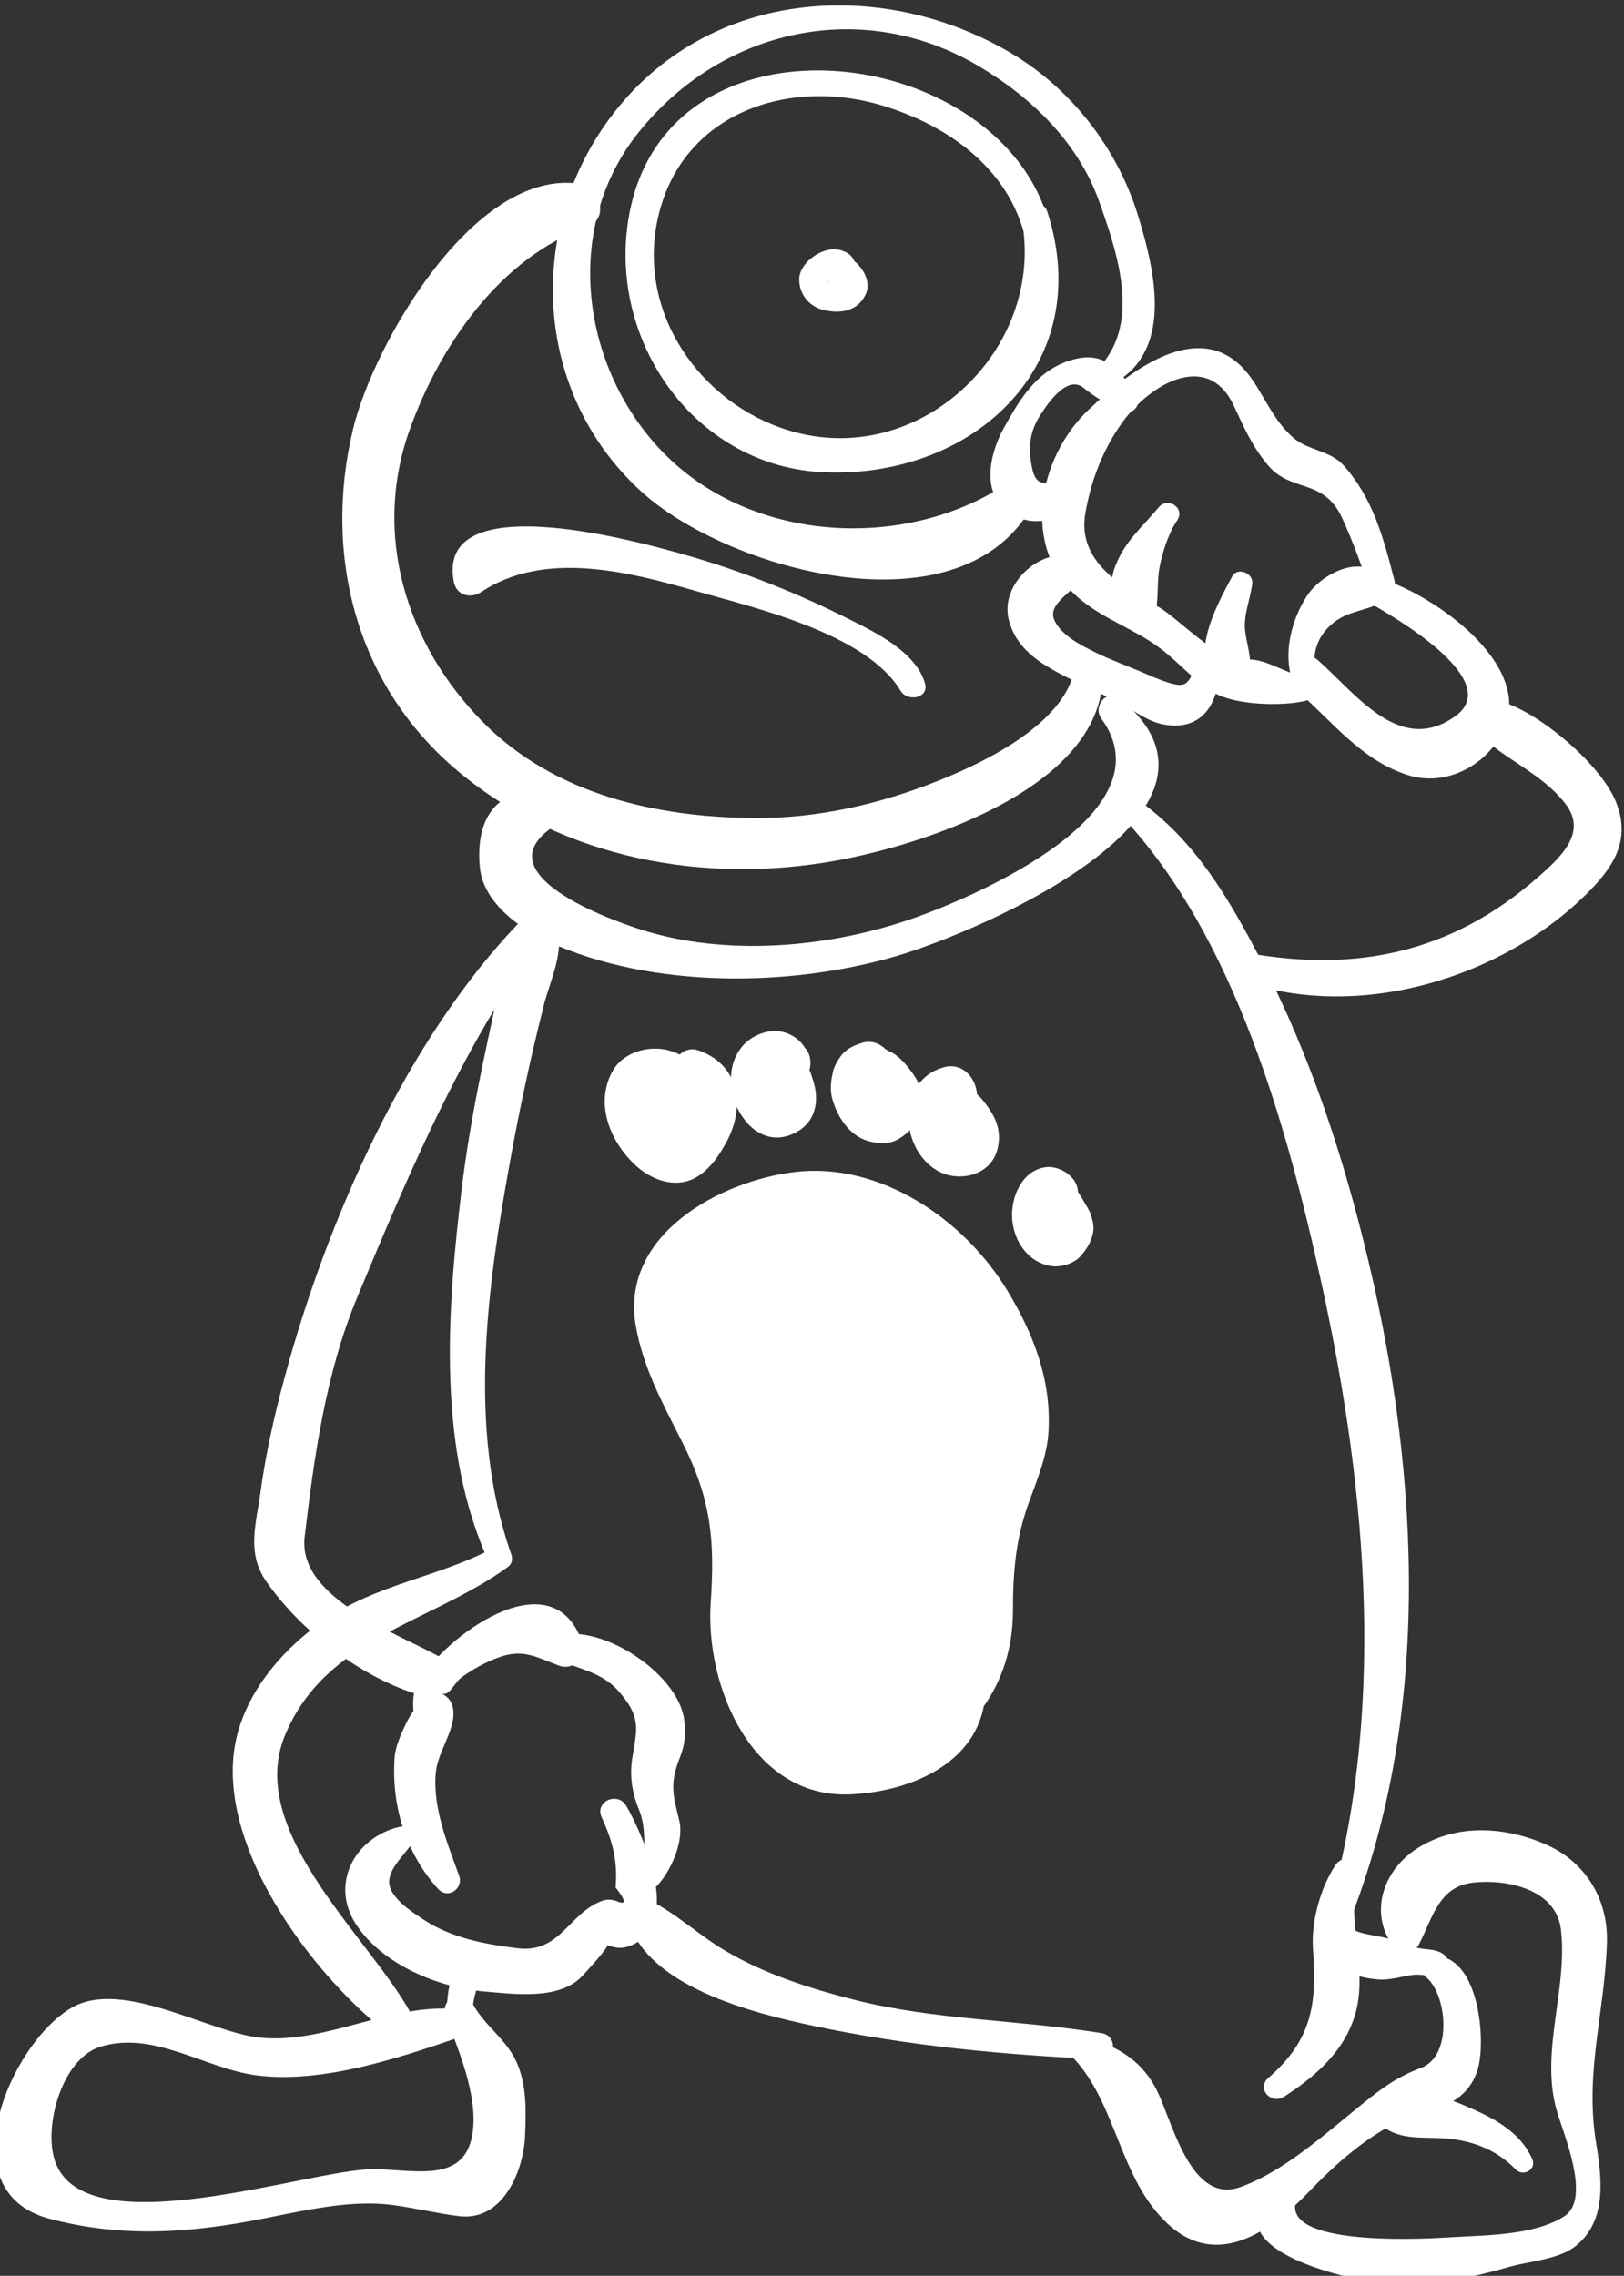
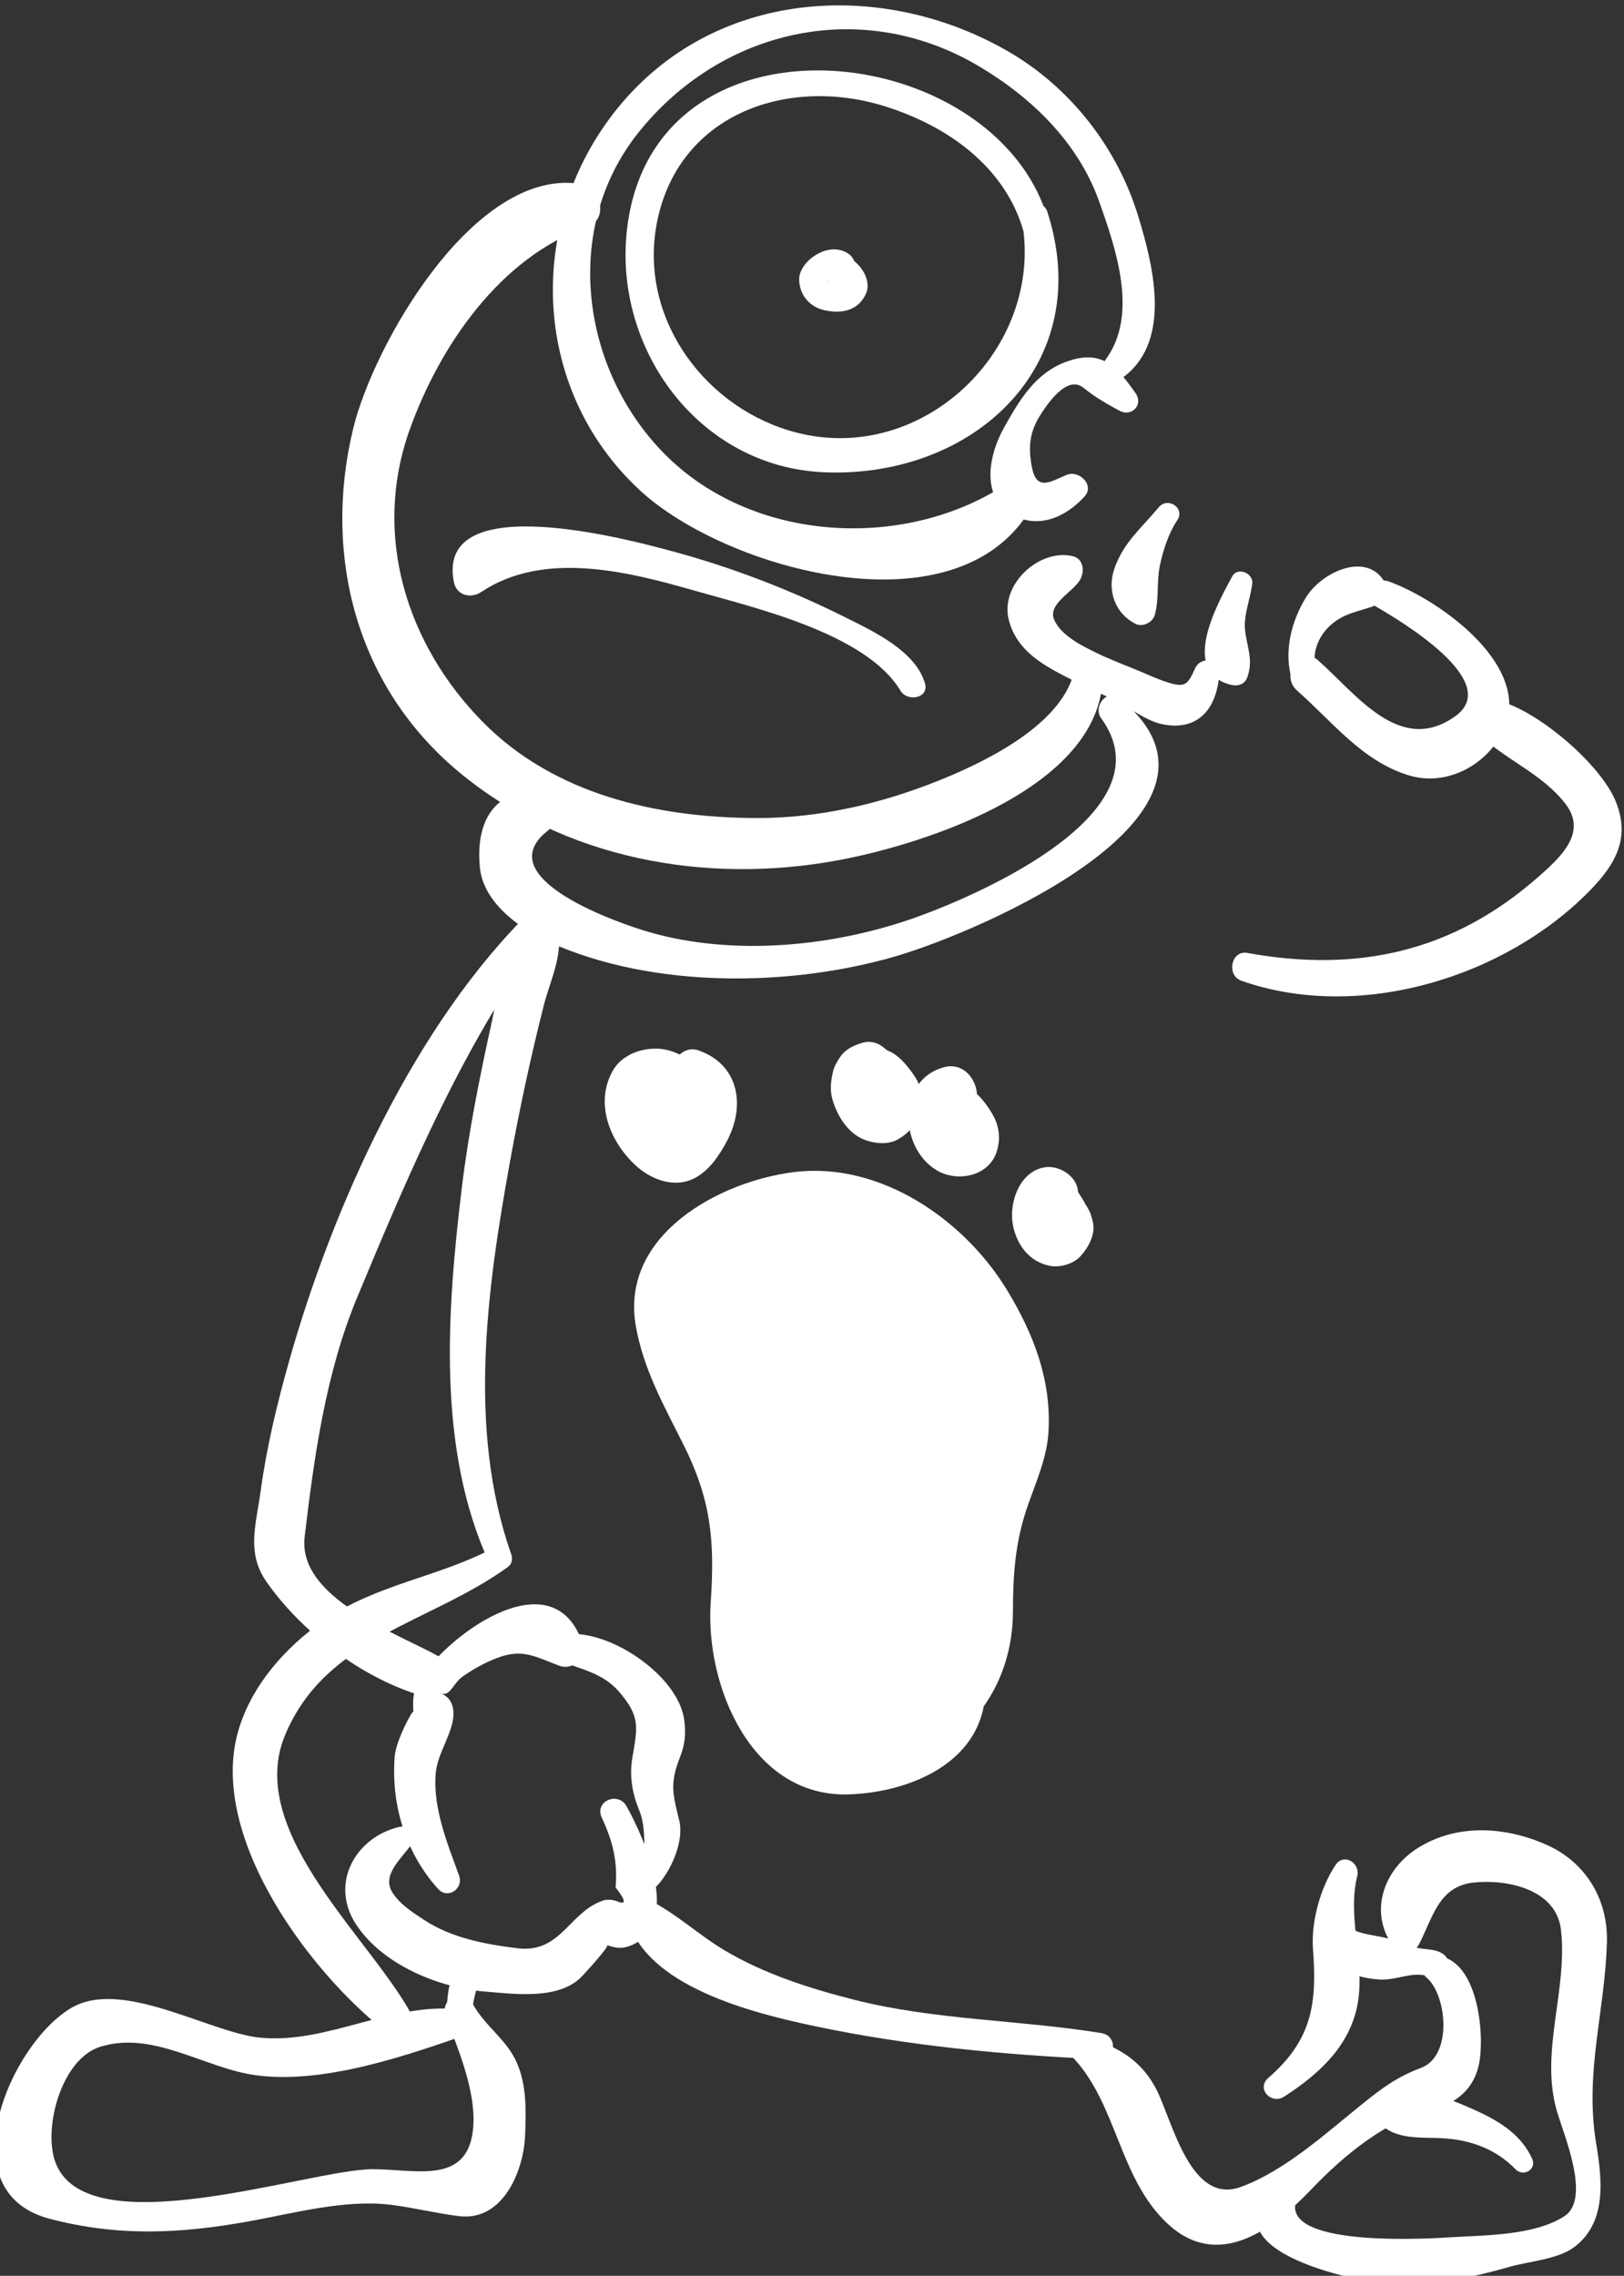
<svg xmlns="http://www.w3.org/2000/svg" xmlns:ns1="http://www.inkscape.org/namespaces/inkscape" xmlns:ns2="http://sodipodi.sourceforge.net/DTD/sodipodi-0.dtd" width="36.465mm" height="51.091mm" viewBox="0 0 36.465 51.091" version="1.1" id="svg3260" ns1:version="1.1.1 (3bf5ae0d25, 2021-09-20)" ns2:docname="figur_suche.svg">
  <rect x="0" y="0" width="36.465" height="51.091" fill="#333333" stroke="none" />
  <ns2:namedview id="namedview3262" pagecolor="#ffffff" bordercolor="#666666" borderopacity="1.0" ns1:pageshadow="2" ns1:pageopacity="0.0" ns1:pagecheckerboard="0" ns1:document-units="mm" showgrid="false" ns1:lockguides="true" ns1:zoom="0.74118967" ns1:cx="163.92565" ns1:cy="188.21093" ns1:window-width="1920" ns1:window-height="1017" ns1:window-x="1912" ns1:window-y="101" ns1:window-maximized="1" ns1:current-layer="layer1" />
  <defs id="defs3257" />
  <g ns1:label="Ebene 1" ns1:groupmode="layer" id="layer1" transform="translate(-61.729,-99.037)">
    <g id="g3793" transform="matrix(-1,0,0,1,393.739,-124.583)" style="fill:#ffffff">
      <g id="g964" style="fill:#ffffff" transform="matrix(0.265,0,0,0.265,262.09,146.888)">
        <g id="g962" style="fill:#ffffff">
-           <path fill="#ffffff" d="m 147.829,339.382 c 0.7,-2.017 1.407,-4.009 2.302,-5.95 1.553,-3.371 4.296,-2.142 6.239,-4.415 1.321,-1.544 2.072,-3.227 2.922,-5.063 2.214,-4.779 7.123,-1.83 9.41,1.315 1.685,2.316 2.693,4.96 3.184,7.764 0.725,4.137 -3.18,6.282 -6.229,7.956 -1.523,0.836 -5.297,4.852 -7.198,4.482 -1.641,-0.32 -3.464,1.158 -5.048,1.368 -1.214,0.161 -1.274,1.843 -0.086,2.11 1.974,0.443 5.898,0.343 7.672,-0.718 1.796,-1.075 3.093,-2.726 4.804,-3.943 2.166,-1.541 4.651,-2.349 6.676,-4.098 4.917,-4.246 3.423,-11.865 -0.867,-15.925 -3.761,-3.559 -9.986,-8.283 -13.899,-2.503 -1.148,1.696 -1.878,3.523 -3.477,4.905 -1.204,1.04 -3.093,1.05 -4.22,2.304 -2.515,2.798 -3.396,6.191 -4.318,9.751 -0.32,1.232 1.714,1.865 2.133,0.66 z" id="path960" style="fill:#ffffff" />
-         </g>
+           </g>
      </g>
      <g id="g970" style="fill:#ffffff" transform="matrix(0.265,0,0,0.265,262.09,146.888)">
        <g id="g968" style="fill:#ffffff">
          <path fill="#ffffff" d="m 154.358,347.19 c 0.765,-2.335 0.079,-5.062 -1.21,-7.096 -1.395,-2.2 -5.483,-4.023 -6.836,-0.8 -0.216,0.515 -0.004,1.068 0.491,1.319 1.315,0.666 2.776,0.715 3.98,1.632 1.378,1.05 1.996,2.633 1.541,4.317 -0.316,1.169 1.655,1.783 2.034,0.628 z" id="path966" style="fill:#ffffff" />
        </g>
      </g>
      <g id="g976" style="fill:#ffffff" transform="matrix(0.265,0,0,0.265,262.09,146.888)">
        <g id="g974" style="fill:#ffffff">
          <path fill="#ffffff" d="m 160.536,346.618 c 0.194,2.982 1.821,4.957 4.928,4.266 1.27,-0.282 2.634,-1.345 3.788,-1.924 1.212,-0.609 2.458,-1.149 3.669,-1.761 2.349,-1.185 4.751,-2.399 5.452,-5.128 0.777,-3.024 -2.635,-6.098 -5.449,-5.391 -0.883,0.222 -0.975,1.274 -0.624,1.936 0.582,1.097 2.853,2.09 2.209,3.481 -0.607,1.313 -2.297,2.146 -3.516,2.746 -1.174,0.578 -2.421,1.035 -3.629,1.537 -0.869,0.361 -1.716,0.77 -2.62,1.035 -1.345,0.394 -1.555,0.091 -2.161,-1.245 -0.487,-1.071 -2.129,-0.797 -2.047,0.448 z" id="path972" style="fill:#ffffff" />
        </g>
      </g>
      <g id="g982" style="fill:#ffffff" transform="matrix(0.265,0,0,0.265,262.09,146.888)">
        <g id="g980" style="fill:#ffffff">
          <path fill="#ffffff" d="m 168.974,324.358 c 1.039,-0.555 2.144,-1.19 3.053,-1.941 1.403,-1.16 3.104,1.391 3.714,2.363 0.891,1.419 0.985,2.733 0.677,4.334 -0.398,2.072 -1.532,1.269 -2.952,0.668 -1.021,-0.432 -2.394,0.855 -1.524,1.817 1.637,1.814 4.017,2.838 6.258,1.488 2.605,-1.569 1.792,-5.121 0.615,-7.235 -1.33,-2.388 -2.693,-4.736 -5.413,-5.688 -2.93,-1.025 -4.186,0.436 -5.778,2.71 -0.677,0.966 0.339,2.024 1.35,1.484 z" id="path978" style="fill:#ffffff" />
        </g>
      </g>
      <g id="g988" style="fill:#ffffff" transform="matrix(0.265,0,0,0.265,262.09,146.888)">
        <g id="g986" style="fill:#ffffff">
          <path fill="#ffffff" d="m 170.137,319.974 c -2.767,-3.797 -0.833,-9.379 0.584,-13.363 1.784,-5.011 5.744,-8.824 10.238,-11.477 9.886,-5.835 21.75,-3.138 28.778,5.63 6.527,8.144 4.873,20.052 -2.142,27.192 -7.428,7.561 -20.208,8.244 -28.786,2.754 -1.42,-0.909 -3.171,0.479 -2.238,2.036 6.324,10.543 25.783,5.024 32.99,-1.591 9.474,-8.697 9.795,-23.25 1.578,-32.895 -8.285,-9.722 -22.243,-10.428 -32.754,-4.326 -5.244,3.044 -9.198,8.124 -10.968,13.904 -1.257,4.104 -2.881,10.446 1.132,13.579 0.944,0.736 2.326,-0.43 1.588,-1.443 z" id="path984" style="fill:#ffffff" />
        </g>
      </g>
      <g id="g994" style="fill:#ffffff" transform="matrix(0.265,0,0,0.265,262.09,146.888)">
        <g id="g992" style="fill:#ffffff">
          <path fill="#ffffff" d="m 177.508,317.858 c -3.091,-9.404 2.386,-16.439 11.253,-19.265 8.193,-2.611 17.418,0.492 19.37,9.548 1.712,7.949 -3.598,15.56 -11.074,17.863 -11.117,3.425 -21.845,-6.88 -19.777,-17.857 0.235,-1.246 -1.76,-1.921 -2.167,-0.668 -4.196,12.93 6.176,22.581 18.852,22.087 10.668,-0.415 17.985,-10.488 16.744,-20.697 -2.813,-23.137 -43.683,-13.784 -35.026,9.642 0.435,1.177 2.214,0.531 1.825,-0.653 z" id="path990" style="fill:#ffffff" />
        </g>
      </g>
      <g id="g1000" style="fill:#ffffff" transform="matrix(0.265,0,0,0.265,262.09,146.888)">
        <g id="g998" style="fill:#ffffff">
          <path fill="#ffffff" d="m 192.232,311.209 c -1.168,0.462 -2.344,2.025 -1.725,3.299 0.69,1.42 2.107,1.638 3.508,1.321 1.252,-0.283 2.096,-1.306 2.12,-2.578 0.013,-0.69 -0.465,-1.372 -0.979,-1.788 -0.892,-0.722 -2.056,-1.089 -3.107,-0.473 -0.667,0.39 -0.841,1.271 -0.63,1.956 0.132,0.427 0.42,0.75 0.779,0.997 -0.008,-0.005 1.233,0.764 0.424,0.237 0.174,0.113 0.492,0.47 -0.021,-0.1 0.03,0.034 0.056,0.072 0.08,0.11 -0.176,-0.373 -0.232,-0.48 -0.168,-0.321 0.05,0.164 0.025,0.043 -0.075,-0.361 0.04,0.221 0.048,-0.564 0.016,-0.344 0.076,-0.515 0.18,-0.506 0.098,-0.335 0.25,-0.524 0.307,-0.452 0.187,-0.305 -0.194,0.238 0.422,-0.357 0.226,-0.205 -0.327,0.256 0.285,-0.123 0.167,-0.066 -0.098,0.047 -0.202,0.081 -0.306,0.111 -0.245,0.07 0.522,-0.106 0.272,-0.058 -0.047,0.009 -0.094,0.015 -0.142,0.021 -0.046,0.006 -0.094,0.008 -0.141,0.011 -0.333,0.019 0.486,0.033 0.239,0.014 -0.188,-0.014 -0.532,-0.148 0.165,0.08 -0.083,-0.027 -0.152,-0.077 -0.229,-0.117 0.439,0.231 0.551,0.398 0.729,0.782 -0.065,-0.141 -0.14,-0.547 -0.009,0.092 0.063,0.305 -0.041,0.39 0.002,0.179 0.053,-0.259 -0.13,0.381 -0.035,0.104 0.094,-0.274 0.216,-0.533 0.275,-0.819 0.196,-0.943 -0.827,-1.797 -1.72,-1.444 z" id="path996" style="fill:#ffffff" />
        </g>
      </g>
      <g id="g1006" style="fill:#ffffff" transform="matrix(0.265,0,0,0.265,262.09,146.888)">
        <g id="g1004" style="fill:#ffffff">
          <path fill="#ffffff" d="m 146.177,338.811 c -4.395,1.586 -12.699,7.483 -9.489,13.072 1.547,2.695 4.769,4.279 7.799,3.354 3.945,-1.205 6.446,-4.528 9.456,-7.176 1.495,-1.315 -0.265,-3.896 -1.772,-2.57 -3.241,2.852 -6.941,8.092 -11.624,4.741 -4.093,-2.929 4.669,-8.099 6.72,-9.296 1.202,-0.702 0.167,-2.579 -1.09,-2.125 z" id="path1002" style="fill:#ffffff" />
        </g>
      </g>
      <g id="g1012" style="fill:#ffffff" transform="matrix(0.265,0,0,0.265,262.09,146.888)">
        <g id="g1010" style="fill:#ffffff">
          <path fill="#ffffff" d="m 170.417,346.382 c -0.346,9.743 14.955,14.669 22.426,16.052 11.237,2.08 23.25,-0.099 32.127,-7.484 8.683,-7.223 11.54,-18.304 8.965,-29.044 -1.708,-7.126 -10.246,-22.11 -19.191,-20.78 -1.731,0.257 -2.584,2.972 -0.631,3.654 7.336,2.563 12.472,10.056 15.019,17.163 3.199,8.928 0.268,18.219 -6.18,24.764 -6.07,6.162 -14.744,8.099 -23.066,8.148 -5.396,0.032 -10.674,-1.2 -15.653,-3.205 -3.951,-1.59 -10.604,-4.815 -11.453,-9.475 -0.278,-1.529 -2.309,-1.312 -2.363,0.207 z" id="path1008" style="fill:#ffffff" />
        </g>
      </g>
      <g id="g1018" style="fill:#ffffff" transform="matrix(0.265,0,0,0.265,262.09,146.888)">
        <g id="g1016" style="fill:#ffffff">
          <path fill="#ffffff" d="m 187.545,348.072 c 2.915,-4.858 12.377,-7.028 17.37,-8.458 5.734,-1.643 12.834,-3.455 18.164,0.094 0.884,0.589 2.092,0.293 2.315,-0.85 1.581,-8.093 -15.264,-3.474 -18.403,-2.632 -5.08,1.362 -10.103,3.29 -14.805,5.644 -2.337,1.17 -5.894,2.816 -6.708,5.564 -0.38,1.281 1.486,1.607 2.067,0.638 z" id="path1014" style="fill:#ffffff" />
        </g>
      </g>
      <g id="g1024" style="fill:#ffffff" transform="matrix(0.265,0,0,0.265,262.09,146.888)">
        <g id="g1022" style="fill:#ffffff">
          <path fill="#ffffff" d="m 168.991,348.715 c -11.97,9.614 11.892,19.786 18.939,21.843 9.01,2.631 20.618,2.747 29.323,-1.166 2.491,-1.119 5.645,-3.336 5.936,-6.353 0.343,-3.55 -0.935,-6.419 -4.74,-6.494 -1.676,-0.033 -2.295,2.397 -1.056,3.349 5.242,4.025 -6.029,7.908 -8.624,8.646 -7.187,2.044 -15.628,1.203 -22.61,-1.302 -5.456,-1.958 -21.39,-8.938 -15.62,-16.821 0.733,-1.003 -0.474,-2.565 -1.548,-1.702 z" id="path1020" style="fill:#ffffff" />
        </g>
      </g>
      <g id="g1030" style="fill:#ffffff" transform="matrix(0.265,0,0,0.265,262.09,146.888)">
        <g id="g1028" style="fill:#ffffff">
          <path fill="#ffffff" d="m 142.349,455.23 c -3.701,0.002 -4.342,6.592 -3.817,9.192 0.404,2.002 1.858,3.32 3.835,3.775 3.992,0.919 7.588,3.917 10.392,6.848 3.281,3.431 7.91,6.896 12.208,2.845 4.032,-3.802 4.239,-9.982 7.862,-13.915 0.795,-0.863 -0.226,-2.099 -1.242,-1.783 -2.598,0.807 -4.553,2.006 -5.777,4.482 -1.313,2.656 -2.854,9.655 -7.051,8.161 -3.743,-1.333 -7.359,-4.652 -10.415,-7.103 -1.685,-1.352 -2.884,-2.236 -4.908,-3.003 -2.716,-1.029 -2.177,-6.24 -0.43,-7.674 0.797,-0.652 0.369,-1.825 -0.657,-1.825 z" id="path1026" style="fill:#ffffff" />
        </g>
      </g>
      <g id="g1036" style="fill:#ffffff" transform="matrix(0.265,0,0,0.265,262.09,146.888)">
        <g id="g1034" style="fill:#ffffff">
          <path fill="#ffffff" d="m 156.383,465.584 c -3.711,-3.215 -4.134,-6.31 -3.787,-10.887 0.176,-2.32 -0.628,-5.248 -1.917,-7.161 -0.7,-1.038 -2.101,-0.148 -1.833,0.939 0.811,3.303 -0.446,6.606 -0.145,10.001 0.355,4.006 3.159,6.651 6.348,8.699 1.093,0.703 2.376,-0.687 1.334,-1.591 z" id="path1032" style="fill:#ffffff" />
        </g>
      </g>
      <g id="g1042" style="fill:#ffffff" transform="matrix(0.265,0,0,0.265,262.09,146.888)">
        <g id="g1040" style="fill:#ffffff">
          <path fill="#ffffff" d="m 141.912,456.895 c 0.746,0.129 1.495,-0.131 2.249,-0.033 0.938,0.122 1.881,0.45 2.841,0.384 1.978,-0.136 3.703,-0.781 4.163,-2.895 0.094,-0.43 -0.098,-0.988 -0.459,-1.25 -0.597,-0.433 -1.042,-0.317 -1.63,-0.021 -0.59,0.297 -1.693,0.439 -2.387,0.587 -0.93,0.198 -1.831,0.547 -2.734,0.841 -0.811,0.264 -1.718,0.071 -2.433,0.618 -0.67,0.511 -0.487,1.618 0.39,1.769 z" id="path1038" style="fill:#ffffff" />
        </g>
      </g>
      <g id="g1048" style="fill:#ffffff" transform="matrix(0.265,0,0,0.265,262.09,146.888)">
        <g id="g1046" style="fill:#ffffff">
-           <path fill="#ffffff" d="m 151.608,452.61 c -5.313,-17.508 -3.621,-36.561 0.235,-54.187 2.901,-13.26 7.359,-29.499 16.938,-39.7 0.768,-0.817 -0.413,-2.054 -1.304,-1.434 -4.863,3.384 -7.784,8.425 -10.499,13.658 -4.157,8.011 -6.975,16.644 -9.069,25.398 -4.405,18.407 -5.398,39.106 1.957,56.887 0.456,1.107 2.088,0.519 1.742,-0.622 z" id="path1044" style="fill:#ffffff" />
-         </g>
+           </g>
      </g>
      <g id="g1054" style="fill:#ffffff" transform="matrix(0.265,0,0,0.265,262.09,146.888)">
        <g id="g1052" style="fill:#ffffff">
          <path fill="#ffffff" d="m 135.429,473.332 c 1.701,-1.752 3.869,-2.518 6.265,-2.642 1.758,-0.091 3.897,0.152 5.214,-1.236 0.332,-0.35 0.35,-0.982 0.064,-1.362 -1.626,-2.168 -5.054,-1.086 -7.108,-0.214 -2.352,0.999 -4.738,2.122 -5.84,4.566 -0.404,0.896 0.761,1.55 1.405,0.888 z" id="path1050" style="fill:#ffffff" />
        </g>
      </g>
      <g id="g1060" style="fill:#ffffff" transform="matrix(0.265,0,0,0.265,262.09,146.888)">
        <g id="g1058" style="fill:#ffffff">
          <path fill="#ffffff" d="m 154.066,476.134 c 0.955,3.877 -11.748,3.038 -13.064,2.955 -2.939,-0.185 -7.136,-0.131 -9.701,-1.785 -2.332,-1.503 0.128,-7.08 0.67,-9.042 1.375,-4.979 -0.963,-10.169 -0.386,-15.219 0.397,-3.477 4.625,-4.315 7.43,-4.005 2.96,0.328 3.443,3.024 4.603,5.229 0.56,1.064 1.968,0.586 2.449,-0.214 1.721,-2.863 0.4,-6.206 -2.328,-7.93 -3.335,-2.107 -7.432,-1.841 -10.933,-0.286 -3.319,1.474 -5.217,4.627 -5.113,8.245 0.171,5.962 1.907,11.029 0.911,17.057 -0.505,3.057 -0.914,6.641 1.809,8.742 1.404,1.083 3.906,1.238 5.542,1.71 2.992,0.862 6.201,1.539 9.329,1.52 3.118,-0.019 16.724,-2.912 10.373,-8.084 -0.826,-0.672 -1.821,0.176 -1.591,1.107 z" id="path1056" style="fill:#ffffff" />
        </g>
      </g>
      <g id="g1066" style="fill:#ffffff" transform="matrix(0.265,0,0,0.265,262.09,146.888)">
        <g id="g1064" style="fill:#ffffff">
          <path fill="#ffffff" d="m 224.024,461.823 c 5.42,1.882 12.357,4.309 18.134,3.536 4.353,-0.582 8.697,-3.819 13.198,-2.412 3.293,1.03 4.836,6.848 3.821,9.72 -2.589,7.33 -21.547,0.656 -26.909,0.65 -3.536,-0.005 -7.92,1.347 -8.484,-3.233 -0.38,-3.09 1.189,-6.822 2.293,-9.688 0.589,-1.529 -1.507,-2.475 -2.301,-1.053 -1.07,1.918 -2.861,2.968 -3.737,4.995 -0.831,1.922 -0.761,4.091 -0.681,6.133 0.117,2.963 1.863,7.272 5.576,6.825 1.949,-0.234 3.849,-0.721 5.799,-0.962 3.872,-0.48 8.207,0.711 11.999,1.397 5.861,1.062 11.165,1.306 16.939,-0.221 8.648,-2.287 3.381,-14.764 -1.865,-17.856 -4.281,-2.522 -11.647,2.06 -15.929,2.513 -5.879,0.622 -11.565,-3.272 -17.516,-2.307 -0.916,0.149 -1.396,1.596 -0.337,1.963 z" id="path1062" style="fill:#ffffff" />
        </g>
      </g>
      <g id="g1072" style="fill:#ffffff" transform="matrix(0.265,0,0,0.265,262.09,146.888)">
        <g id="g1070" style="fill:#ffffff">
          <path fill="#ffffff" d="m 170.71,463.998 c 8.056,-0.361 16.236,-1.133 24.13,-2.804 5.035,-1.066 14.536,-3.349 15.868,-9.306 0.2,-0.894 -0.845,-1.864 -1.719,-1.442 -2.354,1.134 -4.26,2.973 -6.508,4.315 -3.367,2.011 -7.227,3.243 -11.002,4.202 -6.865,1.742 -14.004,1.693 -20.962,2.827 -1.403,0.228 -1.247,2.273 0.193,2.208 z" id="path1068" style="fill:#ffffff" />
        </g>
      </g>
      <g id="g1078" style="fill:#ffffff" transform="matrix(0.265,0,0,0.265,262.09,146.888)">
        <g id="g1076" style="fill:#ffffff">
          <path fill="#ffffff" d="m 158.164,370.283 c -9.305,1.686 -17.362,-0.076 -24.547,-6.346 -1.996,-1.742 -4.29,-3.825 -2.43,-6.259 2.041,-2.671 5.304,-3.802 7.562,-6.144 1.262,-1.309 -0.387,-2.97 -1.827,-2.625 -3.301,0.792 -8.636,5.319 -9.958,8.494 -1.272,3.057 -0.068,5.299 2.144,7.567 7.258,7.442 19.638,11.172 29.569,7.663 1.272,-0.449 0.868,-2.6 -0.513,-2.35 z" id="path1074" style="fill:#ffffff" />
        </g>
      </g>
      <g id="g1084" style="fill:#ffffff" transform="matrix(0.265,0,0,0.265,262.09,146.888)">
        <g id="g1082" style="fill:#ffffff">
          <path fill="#ffffff" d="m 217.021,428.248 c -3.781,-1.451 -10.535,2.949 -11.13,6.906 -0.185,1.229 -0.095,2.166 0.364,3.323 0.89,2.245 0.539,3.23 0.037,5.317 -0.423,1.761 0.725,4.311 1.915,5.547 0.649,0.676 1.518,-0.215 1.342,-0.934 -0.382,-1.564 -0.432,-4.105 0.107,-5.41 0.617,-1.49 0.879,-2.945 0.612,-4.54 -0.433,-2.585 -0.706,-3.49 1.175,-5.64 1.474,-1.683 3.607,-1.926 5.502,-2.777 0.711,-0.319 0.937,-1.462 0.076,-1.792 z" id="path1080" style="fill:#ffffff" />
        </g>
      </g>
      <g id="g1090" style="fill:#ffffff" transform="matrix(0.265,0,0,0.265,262.09,146.888)">
        <g id="g1088" style="fill:#ffffff">
          <path fill="#ffffff" d="m 210.769,442.559 c -1.53,2.698 -4.826,10.221 -0.229,11.863 0.687,0.246 1.194,0.144 1.866,-0.089 -0.237,0.082 1.869,2.368 2.124,2.637 1.946,2.049 5.762,1.497 8.224,1.299 3.954,-0.318 8.771,-2.314 10.971,-5.763 2.184,-3.425 -0.002,-7.328 -3.737,-8.191 -0.847,-0.196 -1.425,0.851 -0.97,1.519 0.787,1.155 2.529,2.553 1.578,4.047 -0.631,0.992 -1.712,1.683 -2.671,2.313 -2.353,1.544 -5.169,2.063 -7.902,2.405 -3.77,0.472 -4.408,-3.192 -7.425,-4.087 -0.331,-0.055 -0.654,-0.026 -0.969,0.085 -0.864,0.382 -0.844,0 0.06,-1.147 -0.185,-2.233 0.236,-3.896 1.176,-5.931 0.63,-1.367 -1.374,-2.233 -2.096,-0.96 z" id="path1086" style="fill:#ffffff" />
        </g>
      </g>
      <g id="g1096" style="fill:#ffffff" transform="matrix(0.265,0,0,0.265,262.09,146.888)">
        <g id="g1094" style="fill:#ffffff">
          <path fill="#ffffff" d="m 226.735,449.569 c 2.765,-3.064 3.985,-7.14 3.672,-11.222 -0.105,-1.363 -1.571,-4.05 -1.589,-3.787 0.063,-0.896 0.055,-1.644 -0.396,-2.454 -2.097,-3.778 -11.248,-10.672 -13.86,-3.546 -0.441,1.202 0.591,2.592 1.924,2.096 2.016,-0.75 3.094,-1.482 5.286,-0.63 1.029,0.4 1.951,0.909 2.857,1.541 0.852,0.594 1.087,1.77 1.874,1.427 -0.737,0.32 -1.06,0.896 -1.076,1.68 -0.033,1.599 1.338,3.34 1.497,5.049 0.275,2.963 -0.989,6.007 -1.973,8.719 -0.405,1.114 0.952,2.049 1.784,1.127 z" id="path1092" style="fill:#ffffff" />
        </g>
      </g>
      <g id="g1102" style="fill:#ffffff" transform="matrix(0.265,0,0,0.265,262.09,146.888)">
        <g id="g1100" style="fill:#ffffff">
-           <path fill="#ffffff" d="m 217.218,367.957 c 7.159,9.607 11.782,20.485 16.36,31.489 2.677,6.436 3.639,13.424 4.457,20.294 0.622,5.221 -7.907,8.191 -11.518,10.217 -1.9,1.066 -0.231,3.786 1.657,3.231 5.007,-1.47 10.129,-5.378 13.101,-9.639 1.715,-2.459 0.876,-4.838 0.478,-7.75 -0.499,-3.656 -1.372,-7.279 -2.37,-10.826 -3.713,-13.205 -10.689,-28.723 -20.654,-38.39 -0.841,-0.815 -2.198,0.451 -1.511,1.374 z" id="path1098" style="fill:#ffffff" />
+           <path fill="#ffffff" d="m 217.218,367.957 c 7.159,9.607 11.782,20.485 16.36,31.489 2.677,6.436 3.639,13.424 4.457,20.294 0.622,5.221 -7.907,8.191 -11.518,10.217 -1.9,1.066 -0.231,3.786 1.657,3.231 5.007,-1.47 10.129,-5.378 13.101,-9.639 1.715,-2.459 0.876,-4.838 0.478,-7.75 -0.499,-3.656 -1.372,-7.279 -2.37,-10.826 -3.713,-13.205 -10.689,-28.723 -20.654,-38.39 -0.841,-0.815 -2.198,0.451 -1.511,1.374 " id="path1098" style="fill:#ffffff" />
        </g>
      </g>
      <g id="g1108" style="fill:#ffffff" transform="matrix(0.265,0,0,0.265,262.09,146.888)">
        <g id="g1106" style="fill:#ffffff">
          <path fill="#ffffff" d="m 226.006,459.774 c -0.032,-0.473 -0.066,-0.945 -0.132,-1.415 -0.103,-0.742 -0.254,-1.302 -0.933,-1.702 -0.485,-0.286 -1.104,0.047 -1.331,0.495 -0.266,0.524 -0.118,0.984 0.021,1.519 0.11,0.421 0.156,0.862 0.218,1.293 0.198,1.374 2.25,1.211 2.157,-0.19 z" id="path1104" style="fill:#ffffff" />
        </g>
      </g>
      <g id="g1426" style="fill:#ffffff" transform="matrix(0.265,0,0,0.265,262.09,146.888)">
        <g id="g1424" style="fill:#ffffff">
          <path fill="#ffffff" d="m 220.832,422.312 c 6.588,4.771 15.418,5.951 18.867,14.242 3.494,8.402 -7.812,17.653 -11.009,24.219 -0.507,1.04 0.802,2.148 1.74,1.46 6.737,-4.943 15.9,-16.927 13.22,-26.083 -1.123,-3.835 -3.993,-7.051 -7.185,-9.279 -4.519,-3.155 -9.903,-3.714 -14.561,-6.255 -1,-0.546 -1.996,1.027 -1.072,1.696 z" id="path1422" style="fill:#ffffff" />
        </g>
      </g>
      <g id="g1432" style="fill:#ffffff" transform="matrix(0.265,0,0,0.265,262.09,146.888)">
        <g id="g1430" style="fill:#ffffff">
          <path fill="#ffffff" d="m 222.396,421.955 c 4.452,-9.678 3.57,-21.385 2.334,-31.684 -0.578,-4.813 -1.542,-9.579 -2.587,-14.31 -0.5,-2.261 -0.759,-7.273 -2.925,-8.685 -0.864,-0.563 -1.886,-0.424 -2.396,0.54 -1.007,1.901 0.435,4.887 0.917,6.779 1.134,4.45 2.098,8.941 2.914,13.459 1.936,10.718 3.578,22.525 -0.083,33.063 -0.417,1.201 1.275,2.036 1.826,0.838 z" id="path1428" style="fill:#ffffff" />
        </g>
      </g>
      <g id="g1474" style="fill:#ffffff" transform="matrix(0.265,0,0,0.265,262.09,146.888)">
        <g id="g1472" style="fill:#ffffff">
          <path fill="#ffffff" d="m 164.101,333.633 c 0.738,1.094 1.229,2.627 1.485,3.914 0.273,1.372 0.036,2.754 0.421,4.117 0.17,0.602 1.012,1.04 1.595,0.754 1.765,-0.865 2.474,-2.839 1.815,-4.714 -0.781,-2.226 -2.296,-3.419 -3.736,-5.162 -0.777,-0.942 -2.282,0.051 -1.58,1.091 z" id="path1470" style="fill:#ffffff" />
        </g>
      </g>
      <g id="g1480" style="fill:#ffffff" transform="matrix(0.265,0,0,0.265,262.09,146.888)">
        <g id="g1478" style="fill:#ffffff">
          <path fill="#ffffff" d="m 157.743,338.995 c 0.154,1.277 0.754,2.672 0.609,3.95 -0.17,1.497 -0.714,2.468 -0.19,3.986 0.205,0.592 0.803,0.779 1.361,0.644 4.402,-1.066 1.193,-6.843 -0.081,-9.192 -0.454,-0.84 -1.806,-0.274 -1.699,0.612 z" id="path1476" style="fill:#ffffff" />
        </g>
      </g>
      <g id="g1580" style="fill:#ffffff" transform="matrix(0.265,0,0,0.265,262.09,146.888)">
        <path fill="#ffffff" d="m 196.499,388.839 c -7.21,-0.862 -14.333,3.993 -17.99,10.024 -2.255,3.715 -3.774,7.655 -3.495,12.064 0.129,2.05 1.008,4.103 1.689,5.996 1.11,3.102 1.313,5.887 1.317,9.131 0.004,3.061 0.907,5.85 2.474,8.049 0.938,4.977 6.368,7.26 11.347,7.461 8.331,0.34 12.269,-9.221 11.789,-16.246 -0.362,-5.303 -0.028,-8.754 2.372,-13.512 1.626,-3.226 3.362,-6.345 3.979,-9.957 1.322,-7.737 -7.185,-12.258 -13.482,-13.01 z" id="path1548" style="fill:#ffffff" />
        <g id="g1554" style="fill:#ffffff">
          <g id="g1552" style="fill:#ffffff">
            <path fill="#ffffff" d="m 204.717,378.522 c -3.471,1.174 -4.062,4.663 -2.472,7.68 0.655,1.244 1.56,2.593 2.853,3.212 1.717,0.822 3.669,0.019 4.938,-1.172 2.183,-2.048 3.447,-5.301 1.865,-8.02 -0.944,-1.621 -3.232,-2.181 -4.926,-1.624 -0.678,0.224 -1.319,0.576 -1.869,1.031 -0.445,0.369 -0.898,0.773 -1.138,1.316 -0.077,0.174 -0.522,1.305 -0.256,0.717 -1.184,2.615 2.272,4.638 4.148,2.622 0.056,-0.061 0.112,-0.121 0.169,-0.182 -0.36,0.25 -0.72,0.501 -1.08,0.752 0.549,-0.222 1.036,-0.518 1.525,-0.845 -0.217,0.107 -0.171,0.099 0.136,-0.024 -0.481,0.168 -1.069,-0.257 -1.339,-0.57 -0.122,-0.256 -0.177,-0.524 -0.166,-0.802 -0.097,0.698 0.171,-0.361 -0.14,0.386 -0.273,0.657 -0.403,0.794 -0.788,1.261 -0.25,0.263 -0.266,0.287 -0.048,0.072 -0.064,0.047 -0.129,0.094 -0.194,0.141 0.56,-0.405 1.082,-0.351 1.567,0.162 0.537,0.394 -0.967,-1.035 -0.591,-0.672 -0.192,-0.186 -0.423,-0.365 -0.593,-0.569 -0.604,-0.727 -0.577,-1.801 0.068,-2.475 1.08,-1.129 -0.314,-2.856 -1.669,-2.397 z" id="path1550" style="fill:#ffffff" />
          </g>
        </g>
        <g id="g1560" style="fill:#ffffff">
          <g id="g1558" style="fill:#ffffff">
-             <path fill="#ffffff" d="m 196.687,378.46 c -0.057,0.069 -0.112,0.139 -0.166,0.21 0.137,-0.123 0.127,-0.126 -0.031,-0.011 -0.278,0.183 -0.525,0.417 -0.712,0.691 -0.203,0.296 -0.394,0.6 -0.547,0.925 -0.05,0.112 -0.095,0.227 -0.135,0.343 0.125,-0.34 -0.377,1.188 -0.148,0.499 -0.474,1.427 -0.312,3.116 0.992,4.071 0.915,0.671 2.109,0.969 3.195,0.511 0.979,-0.413 1.599,-1.124 2.11,-2.028 0.705,-1.246 0.905,-3.11 0.34,-4.439 -0.498,-1.172 -1.39,-1.925 -2.618,-2.24 -1.65,-0.423 -3.331,0.594 -3.694,2.243 0.156,-0.338 0.313,-0.675 0.469,-1.013 -0.027,0.028 -0.054,0.055 -0.081,0.083 -1.038,1.06 -0.301,3.305 1.243,3.388 0.038,0.002 0.076,0.004 0.114,0.006 -0.338,-0.157 -0.675,-0.313 -1.013,-0.469 0.389,0.343 0.887,0.609 1.409,0.663 0.342,0.035 1.303,0.086 0.288,0.013 0.371,0.027 1.307,0.129 0.26,0.022 0.381,0.039 -0.669,-0.246 -0.326,-0.111 0.347,0.136 -0.618,-0.438 -0.328,-0.211 0.289,0.226 -0.486,-0.586 -0.265,-0.29 0.217,0.292 -0.308,-0.661 -0.157,-0.322 0.239,0.537 -0.061,-0.447 -0.014,-0.171 0.04,0.236 0.003,0.907 0.048,-0.042 -0.009,0.179 -0.038,0.356 -0.073,0.532 -0.134,0.677 0.203,-0.523 0.012,-0.021 -0.05,0.132 -0.113,0.258 -0.181,0.382 -0.187,0.343 0.408,-0.608 0.188,-0.296 -0.042,0.061 -0.091,0.116 -0.141,0.17 -0.245,0.271 0.572,-0.479 0.285,-0.269 -0.277,0.204 0.662,-0.299 0.347,-0.177 0.556,-0.216 0.851,-0.126 1.303,0.051 -0.214,-0.106 -0.094,-0.026 0.361,0.24 -0.072,-0.048 -0.135,-0.11 -0.197,-0.169 -0.108,-0.104 -0.372,-0.302 0.016,0.138 0.035,0.078 0.07,0.156 0.105,0.234 -0.072,-0.218 -0.079,-0.204 -0.019,0.043 0.071,0.373 0.038,-0.083 0.062,-0.204 0.035,-0.18 0.086,-0.359 0.13,-0.538 0.098,-0.404 0.099,-0.815 0.094,-1.23 -0.045,0.265 -0.091,0.53 -0.137,0.795 0.059,-0.126 0.12,-0.251 0.183,-0.375 0.79,-1.555 -1.491,-2.971 -2.571,-1.627 z" id="path1556" style="fill:#ffffff" />
-           </g>
+             </g>
        </g>
        <g id="g1566" style="fill:#ffffff">
          <g id="g1564" style="fill:#ffffff">
            <path fill="#ffffff" d="m 188.699,378.508 c -0.085,0.066 -0.169,0.133 -0.257,0.195 0.24,-0.086 0.481,-0.172 0.721,-0.259 -0.983,0.057 -1.847,0.976 -2.404,1.712 -0.311,0.411 -0.629,0.842 -0.788,1.338 -0.273,0.855 -0.223,1.48 -0.021,2.333 0.233,0.984 0.938,1.744 1.788,2.234 0.785,0.453 1.753,0.389 2.586,0.145 1.575,-0.462 2.562,-2.033 2.992,-3.51 0.235,-0.809 0.13,-1.61 -0.062,-2.411 -0.096,-0.401 -0.323,-0.781 -0.547,-1.122 -0.476,-0.724 -1.15,-1.038 -1.951,-1.273 -1.698,-0.5 -3.204,1.588 -2.599,3.097 0.125,0.31 0.275,0.605 0.458,0.885 0.05,0.077 0.104,0.149 0.151,0.228 -0.391,-0.647 -0.226,-0.464 -0.148,-0.247 0.067,0.228 0.043,0.106 -0.071,-0.364 0.017,0.083 0.022,0.168 0.028,0.252 0.025,0.384 0.049,-0.669 0.013,-0.286 -0.008,0.085 -0.025,0.168 -0.043,0.252 -0.058,0.232 -0.019,0.113 0.118,-0.357 -0.025,0.082 -0.059,0.162 -0.092,0.241 -0.033,0.079 -0.073,0.154 -0.113,0.23 -0.185,0.35 0.393,-0.589 0.171,-0.265 -0.092,0.135 -0.201,0.257 -0.315,0.374 0.653,-0.665 0.297,-0.262 0.068,-0.112 -0.238,0.157 0.709,-0.28 0.19,-0.118 0.695,-0.217 0.588,-0.107 0.356,-0.092 0.595,-0.037 0.345,-0.013 0.909,0.162 -0.193,-0.06 -0.461,-0.315 0.318,0.223 -0.167,-0.115 -0.344,-0.417 0.228,0.271 -0.116,-0.139 -0.276,-0.485 0.104,0.257 -0.045,-0.089 -0.078,-0.184 -0.111,-0.278 -0.067,-0.19 -0.104,-0.382 -0.184,-0.569 0.025,0.1 0.049,0.199 0.074,0.298 -0.01,-0.223 -0.019,-0.185 -0.027,0.114 0.007,-0.154 0.035,-0.303 0.071,-0.452 -0.109,0.452 0.023,-0.038 0.055,-0.118 0.055,-0.143 0.105,-0.285 0.152,-0.431 0.141,-0.431 0.318,-0.804 0.272,-1.277 -0.043,0.251 -0.086,0.503 -0.13,0.755 -0.114,0.168 -0.126,0.188 -0.035,0.059 0.377,-0.528 0.469,-1.187 0.083,-1.747 -0.429,-0.618 -1.386,-0.848 -2.008,-0.367 z" id="path1562" style="fill:#ffffff" />
          </g>
        </g>
        <g id="g1572" style="fill:#ffffff">
          <g id="g1570" style="fill:#ffffff">
            <path fill="#ffffff" d="m 181.223,382.204 c 0.445,-0.277 0.415,-0.277 -0.09,0 -0.24,0.166 -0.426,0.403 -0.611,0.625 -0.293,0.351 -0.559,0.752 -0.785,1.148 -0.551,0.968 -0.681,2.042 -0.353,3.104 0.665,2.151 3.369,2.653 5.103,1.611 3.224,-1.938 3.342,-7.677 -0.636,-8.733 -2.149,-0.571 -3.483,2.156 -2.418,3.788 0.167,0.256 0.346,0.503 0.51,0.762 -0.43,-0.68 -0.037,0.215 -0.198,-0.545 0.031,0.147 0.035,0.298 0.04,0.447 -0.021,-0.697 0.002,-0.244 -0.03,-0.049 -0.029,0.18 -0.216,0.643 0.028,-0.044 -0.05,0.14 -0.117,0.273 -0.185,0.405 0.327,-0.638 0.184,-0.276 0.046,-0.1 -0.312,0.397 0.5,-0.392 0.12,-0.093 -0.364,0.287 0.576,-0.229 0.157,-0.08 -0.328,0.117 0.623,-0.061 0.691,-0.053 0.123,0.039 0.245,0.078 0.368,0.117 -0.222,-0.104 -0.161,-0.057 0.18,0.14 0.216,0.148 0.446,1.188 0.391,0.592 0.035,0.374 0.032,-0.264 0.038,-0.304 0.03,-0.212 0.085,-0.42 0.139,-0.626 -0.049,0.189 0.399,-1.521 0.068,-0.483 0.544,-1.704 -1.275,-2.816 -2.573,-1.629 z" id="path1568" style="fill:#ffffff" />
          </g>
        </g>
        <g id="g1578" style="fill:#ffffff">
          <g id="g1576" style="fill:#ffffff">
            <path fill="#ffffff" d="m 173.02,389.598 c -0.033,0.079 -0.27,0.559 -0.149,0.384 -0.243,0.352 -0.472,0.711 -0.7,1.072 -0.155,0.245 -0.292,0.5 -0.414,0.762 0.273,-0.587 -0.134,0.176 -0.236,0.381 -0.12,0.242 -0.171,0.517 -0.245,0.776 -0.315,1.104 0.353,2.273 1.052,3.032 0.567,0.615 1.667,0.932 2.478,0.799 1.801,-0.296 2.929,-1.808 3.229,-3.539 0.329,-1.896 -0.598,-4.489 -2.721,-4.824 -1.373,-0.217 -3.095,1.008 -2.769,2.55 0.126,0.597 0.275,1.044 0.636,1.532 0.138,0.226 0.11,0.16 -0.082,-0.195 0.078,0.162 0.164,0.625 0.023,-0.082 0.016,0.091 0.025,0.183 0.031,0.275 0.041,0.501 0.061,-0.582 0,-0.09 -0.022,0.177 -0.167,0.642 0.065,-0.105 -0.037,0.118 -0.09,0.229 -0.144,0.339 0.262,-0.387 0.319,-0.478 0.171,-0.271 -0.257,0.354 0.529,-0.412 0.196,-0.166 0.668,-0.493 1.483,-0.317 2.113,0.109 -0.175,-0.118 -0.347,-0.29 -0.5,-0.437 0.088,0.097 0.177,0.194 0.265,0.291 -0.119,-0.183 -0.091,-0.125 0.083,0.173 -0.101,-0.241 -0.211,-0.477 -0.35,-0.7 0.112,0.311 0.224,0.622 0.335,0.934 -0.08,-0.698 0.077,-1.346 0.298,-2.177 0.419,-1.559 -2.049,-2.272 -2.665,-0.823 z" id="path1574" style="fill:#ffffff" />
          </g>
        </g>
      </g>
    </g>
  </g>
</svg>